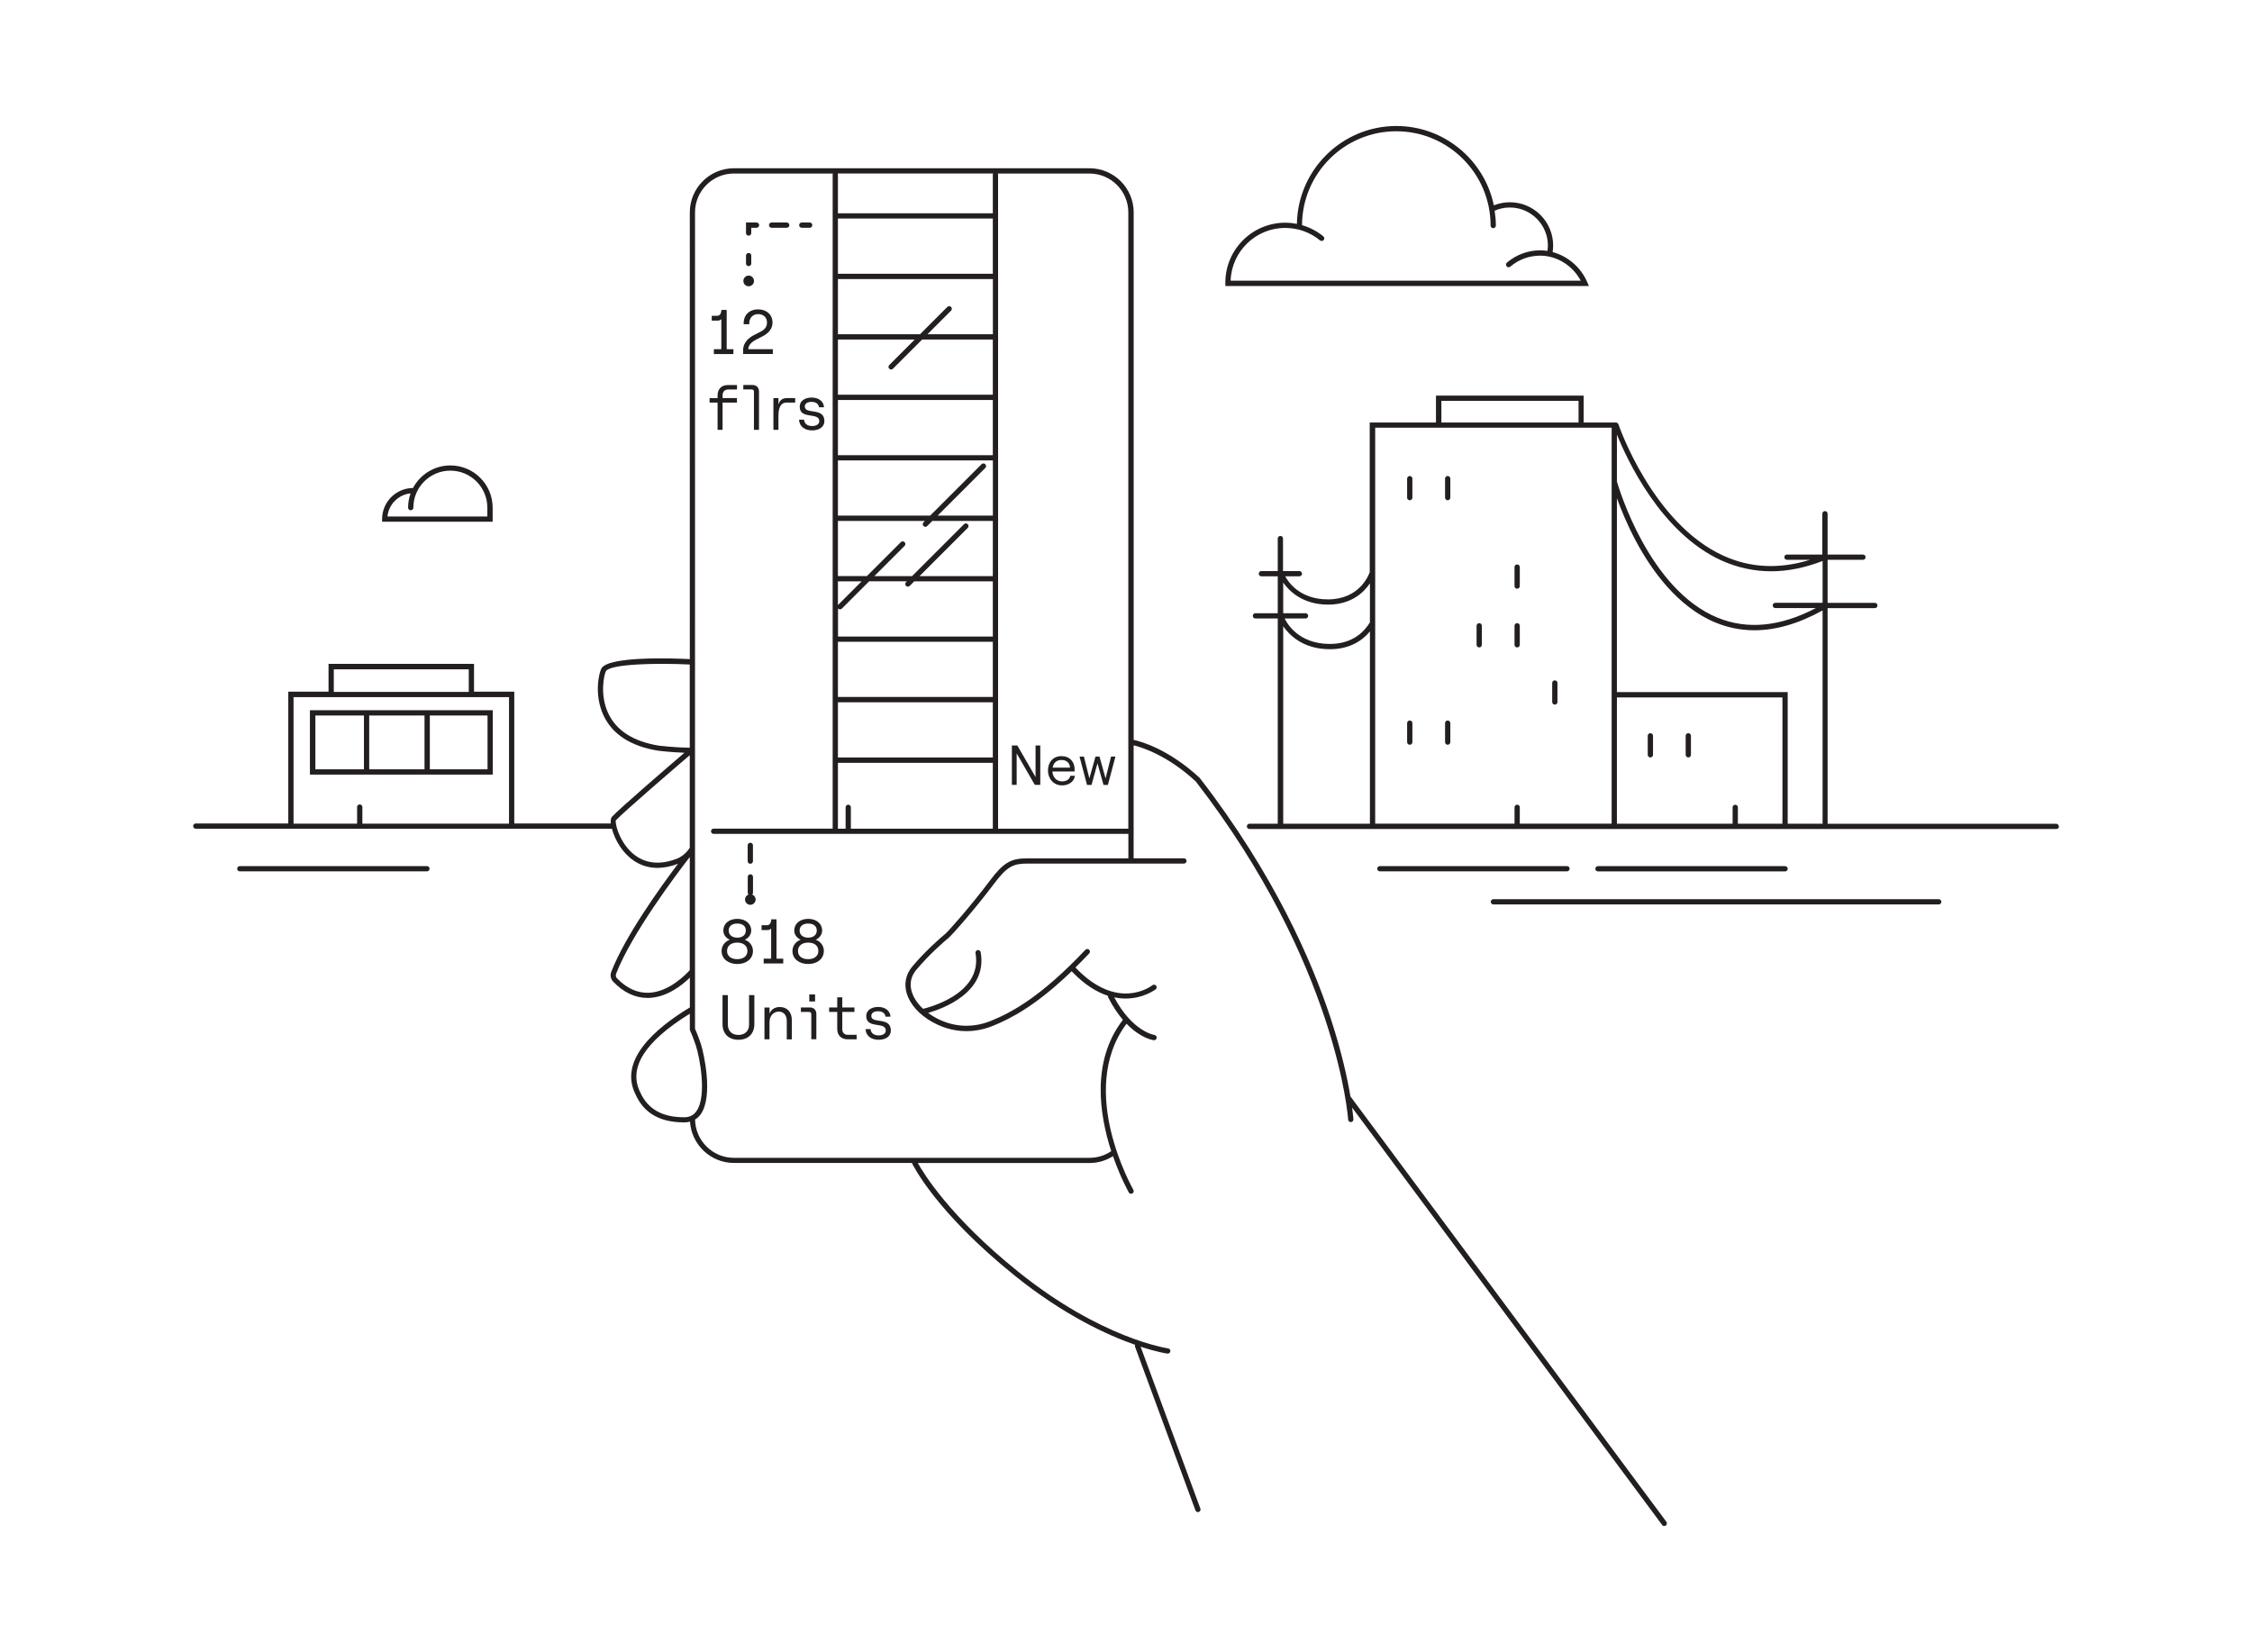
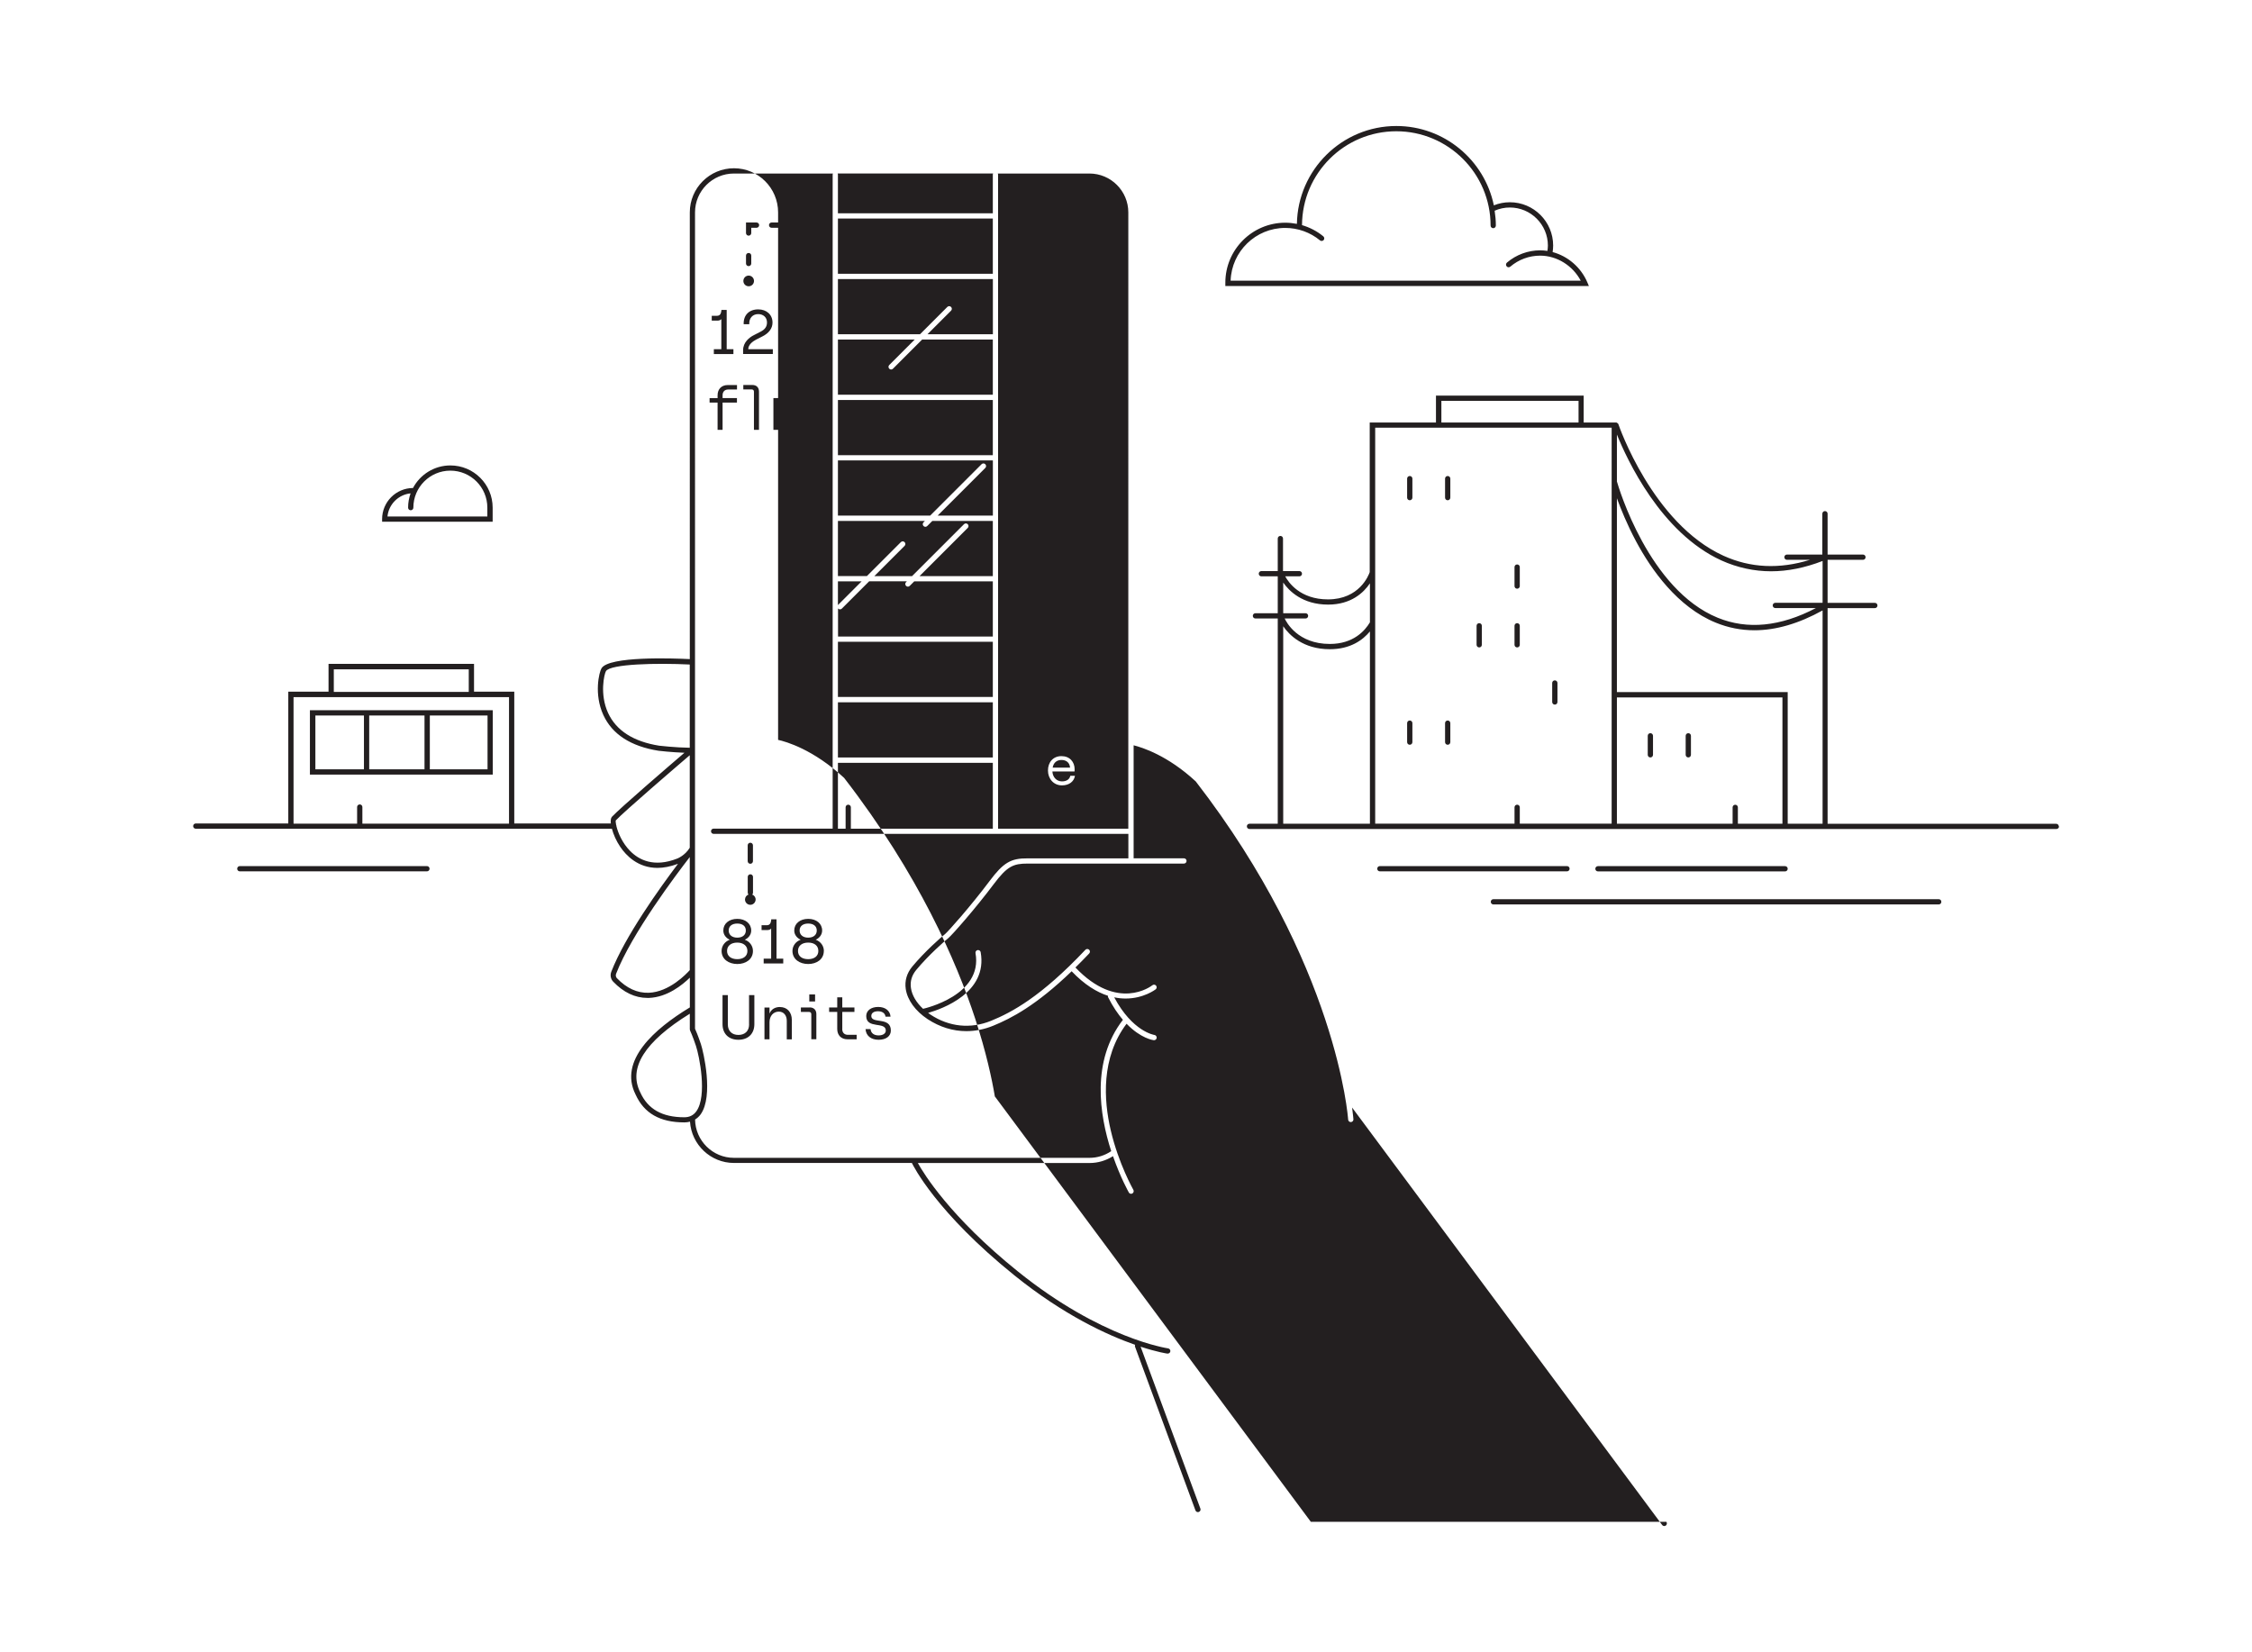
<svg xmlns="http://www.w3.org/2000/svg" id="Layer_4" viewBox="0 0 428 314">
  <defs>
    <style>.cls-1{fill:#231f20;}</style>
  </defs>
-   <path class="cls-1" d="M142.1,163.67v-3c0-.28,.22-.5,.5-.5s.5,.22,.5,.5v3c0,.28-.22,.5-.5,.5s-.5-.22-.5-.5Zm10.28-120.38h1.5c.28,0,.5-.22,.5-.5s-.22-.5-.5-.5h-1.5c-.28,0-.5,.22-.5,.5s.22,.5,.5,.5Zm-5.73,0h2.87c.28,0,.5-.22,.5-.5s-.22-.5-.5-.5h-2.87c-.28,0-.5,.22-.5,.5s.22,.5,.5,.5Zm-4.37,1.5c.28,0,.5-.22,.5-.5v-1h1c.28,0,.5-.22,.5-.5s-.22-.5-.5-.5h-2v2c0,.28,.22,.5,.5,.5Zm0,5.79c.28,0,.5-.22,.5-.5v-1.5c0-.28-.22-.5-.5-.5s-.5,.22-.5,.5v1.5c0,.28,.22,.5,.5,.5Zm50.94,92.61l3.45,5.98h1.04v-7.48h-.9v5.99l-3.46-5.99h-1.04v7.48h.91v-5.98Zm5.95,3.25c0-1.57,.98-2.73,2.56-2.73s2.51,1.09,2.51,2.52c0,.12-.01,.31-.02,.4h-4.21c.06,1.1,.81,1.88,1.82,1.88,.88,0,1.43-.38,1.59-1.06h.88c-.18,1.1-1.13,1.82-2.47,1.82-1.59,0-2.66-1.27-2.66-2.82Zm.89-.54h3.31c-.07-.91-.67-1.46-1.63-1.46-.91,0-1.52,.52-1.68,1.46Zm7.39,3.28l1.13-4.11,1.14,4.11h.84l1.43-5.38h-.83l-1.04,4.14-1.16-4.14h-.76l-1.16,4.14-1.04-4.14h-.83l1.42,5.38h.85Zm-68.76,29.43c-.67-.32-1.22-.92-1.22-1.76,0-1.3,1.08-2.21,2.65-2.21s2.65,.91,2.65,2.21c0,.84-.55,1.44-1.22,1.76,.88,.3,1.55,1.12,1.55,2.13,0,1.59-1.36,2.48-2.97,2.48s-2.99-.89-2.99-2.48c0-1.02,.68-1.83,1.56-2.13Zm1.43-.4c1,0,1.63-.52,1.63-1.36s-.64-1.32-1.63-1.32-1.63,.49-1.63,1.32,.64,1.36,1.63,1.36Zm-1.94,2.53c0,.97,.77,1.56,1.94,1.56s1.93-.59,1.93-1.56-.76-1.59-1.93-1.59-1.94,.6-1.94,1.59Zm6.96,1.46v.92h3.72v-.92h-1.28v-7.47h-1c-.07,.89-.36,1.12-.9,1.12h-.94v.92h1.06c.34,0,.62-.1,.76-.29v5.72h-1.42Zm11.43-1.46c0,1.59-1.36,2.48-2.97,2.48s-2.99-.89-2.99-2.48c0-1.02,.68-1.83,1.56-2.13-.67-.32-1.22-.92-1.22-1.76,0-1.3,1.08-2.21,2.65-2.21s2.65,.91,2.65,2.21c0,.84-.55,1.44-1.22,1.76,.88,.3,1.55,1.12,1.55,2.13Zm-2.97-2.53c1,0,1.63-.52,1.63-1.36s-.64-1.32-1.63-1.32-1.63,.49-1.63,1.32,.64,1.36,1.63,1.36Zm1.93,2.53c0-1-.76-1.59-1.93-1.59s-1.94,.6-1.94,1.59,.77,1.56,1.94,1.56,1.93-.59,1.93-1.56Zm-13.16,13.96c0,1.24-.78,2-2.03,2s-2.01-.77-2.01-2v-5.57h-1.01v5.52c0,1.84,1.18,2.97,3.02,2.97s3.03-1.14,3.03-2.97v-5.52h-1.01v5.57Zm5.87-3.31c-.92,0-1.67,.42-1.99,1.26v-1.16h-.96v6.04h.96v-3.26c0-1.18,.74-2,1.77-2,.91,0,1.51,.7,1.51,1.73v3.54h.96v-3.69c0-1.47-.89-2.45-2.25-2.45Zm6.67-2.39h-1.1v1.34h1.1v-1.34Zm-1.02,2.48h-1.68v.85h1.56c.26,0,.42,.16,.42,.42v4.77h.96v-4.79c0-.78-.49-1.26-1.26-1.26Zm6.19,4.09v-3.24h2.31v-.85h-2.31v-1.93h-.96v1.93h-1.54v.85h1.54v3.23c0,1.21,.76,1.97,1.95,1.97h1.74v-.85h-1.67c-.66,0-1.07-.42-1.07-1.1Zm5.52-2.49c0-.54,.47-.88,1.27-.88,.66,0,1.33,.26,1.43,1.03h.95c-.07-1.12-1-1.85-2.34-1.85s-2.28,.67-2.28,1.73c0,2.52,3.72,.98,3.72,2.76,0,.49-.46,.92-1.36,.92s-1.46-.43-1.54-1.2h-.95c.08,1.27,1.04,2.03,2.48,2.03s2.33-.7,2.33-1.76c0-2.7-3.72-1.18-3.72-2.78Zm-28.51-132.43v5.72h-1.42v.92h3.72v-.92h-1.28v-7.47h-1c-.07,.89-.36,1.12-.9,1.12h-.94v.92h1.06c.34,0,.62-.1,.76-.29Zm9.77,5.72h-4.65c0-.82,.78-1.45,1.45-1.8l1.2-.61c1.26-.62,1.96-1.54,1.96-2.65,0-1.52-1.14-2.51-2.72-2.51-1.73,0-2.83,1.1-2.76,2.82h1.06c-.06-1.15,.64-1.92,1.7-1.92,.97,0,1.67,.62,1.67,1.58,0,.73-.32,1.31-1.22,1.76l-1.28,.66c-.86,.43-2.04,1.36-2.04,2.85v.73h5.65v-.92Zm-3.88,6.8h-1.71v.85h1.6c.26,0,.42,.16,.42,.42v7.26h.96v-7.27c0-.79-.48-1.26-1.26-1.26Zm-6.61,8.53h.96v-5.19h2.73v-.85h-2.73v-.54c0-.67,.41-1.09,1.06-1.09h1.68v-.85h-1.74c-1.2,0-1.95,.76-1.95,1.96v.53h-1.52v.85h1.52v5.19Zm11.58-4.82v-1.22h-.96v6.04h.96v-2.66c0-1.43,.35-2.53,1.57-2.53h1.61v-.85h-1.54c-.9,0-1.39,.4-1.64,1.22Zm6.4,4.92c1.38,0,2.33-.7,2.33-1.76,0-2.7-3.72-1.18-3.72-2.78,0-.54,.47-.88,1.27-.88,.66,0,1.33,.26,1.43,1.03h.95c-.07-1.12-1-1.85-2.34-1.85s-2.28,.67-2.28,1.73c0,2.52,3.72,.98,3.72,2.76,0,.49-.46,.92-1.36,.92s-1.46-.43-1.54-1.2h-.95c.08,1.27,1.04,2.03,2.48,2.03Zm-60.7,53.19v12.23H58.9v-12.23h34.72Zm-23.48,1v10.23h10.51v-10.23h-10.51Zm-10.23,10.23h9.23v-10.23h-9.23v10.23Zm32.72-10.23h-10.97v10.23h10.97v-10.23Zm175.27-45.52c-.28,0-.5,.22-.5,.5v3.61c0,.28,.22,.5,.5,.5s.5-.22,.5-.5v-3.61c0-.28-.22-.5-.5-.5Zm7.21,0c-.28,0-.5,.22-.5,.5v3.61c0,.28,.22,.5,.5,.5s.5-.22,.5-.5v-3.61c0-.28-.22-.5-.5-.5Zm-7.21,46.47c-.28,0-.5,.22-.5,.5v3.61c0,.28,.22,.5,.5,.5s.5-.22,.5-.5v-3.61c0-.28-.22-.5-.5-.5Zm7.21,0c-.28,0-.5,.22-.5,.5v3.61c0,.28,.22,.5,.5,.5s.5-.22,.5-.5v-3.61c0-.28-.22-.5-.5-.5Zm5.99-18.5c-.28,0-.5,.22-.5,.5v3.61c0,.28,.22,.5,.5,.5s.5-.22,.5-.5v-3.61c0-.28-.22-.5-.5-.5Zm7.21,0c-.28,0-.5,.22-.5,.5v3.61c0,.28,.22,.5,.5,.5s.5-.22,.5-.5v-3.61c0-.28-.22-.5-.5-.5Zm25.32,20.91c-.28,0-.5,.22-.5,.5v3.61c0,.28,.22,.5,.5,.5s.5-.22,.5-.5v-3.61c0-.28-.22-.5-.5-.5Zm7.21,0c-.28,0-.5,.22-.5,.5v3.61c0,.28,.22,.5,.5,.5s.5-.22,.5-.5v-3.61c0-.28-.22-.5-.5-.5Zm-25.37-10.04c-.28,0-.5,.22-.5,.5v3.61c0,.28,.22,.5,.5,.5s.5-.22,.5-.5v-3.61c0-.28-.22-.5-.5-.5Zm-7.16-22.03c-.28,0-.5,.22-.5,.5v3.61c0,.28,.22,.5,.5,.5s.5-.22,.5-.5v-3.61c0-.28-.22-.5-.5-.5Zm9.47,58.33c.28,0,.5-.22,.5-.5s-.22-.5-.5-.5h-35.56c-.28,0-.5,.22-.5,.5s.22,.5,.5,.5h35.56Zm-216.63-1H45.58c-.28,0-.5,.22-.5,.5s.22,.5,.5,.5h35.56c.28,0,.5-.22,.5-.5s-.22-.5-.5-.5Zm310.15-7.55c0,.28-.22,.5-.5,.5H237.47c-.28,0-.5-.22-.5-.5s.22-.5,.5-.5h5.37v-39.01h-4.24c-.28,0-.5-.22-.5-.5s.22-.5,.5-.5h4.24v-7.01h-3.11c-.28,0-.5-.22-.5-.5s.22-.5,.5-.5h3.11v-6.18c0-.28,.22-.5,.5-.5s.5,.22,.5,.5v6.18h3.11c.28,0,.5,.22,.5,.5s-.22,.5-.5,.5h-2.69c.61,1.13,2.81,4.38,8.12,4.38,5.99,0,7.74-4.59,7.94-5.18v-28.43h12.59v-5.12h28.07v5.12h6.28v.03c.15,.05,.28,.15,.33,.31,.06,.19,6.46,18.82,19.95,24.97,5.12,2.33,10.64,2.59,16.45,.78h-4.37c-.28,0-.5-.22-.5-.5s.22-.5,.5-.5h6.72v-7.76c0-.28,.22-.5,.5-.5s.5,.22,.5,.5v7.76h6.72c.28,0,.5,.22,.5,.5s-.22,.5-.5,.5h-6.72v8.18h8.98c.28,0,.5,.22,.5,.5s-.22,.5-.5,.5h-8.98v40.99h43.44c.28,0,.5,.22,.5,.5Zm-84.03-74.47v8.92c.33,1.16,6.08,20.56,19.16,25.9,5.65,2.31,11.92,1.69,18.66-1.84h-7.71c-.28,0-.5-.22-.5-.5s.22-.5,.5-.5h8.98v-7.95c-3.36,1.3-6.63,1.96-9.8,1.96s-6.41-.69-9.43-2.06c-11.5-5.24-17.94-19.17-19.86-23.93Zm-33.36-2.29h26.07v-4.12h-26.07v4.12Zm-30.06,36.25h4.24c.28,0,.5,.22,.5,.5s-.22,.5-.5,.5h-3.96c.33,.72,2.49,4.84,8.58,4.84,4.48,0,6.68-2.52,7.62-4.11v-7.41c-1.17,1.74-3.55,4.04-7.94,4.04-4.88,0-7.44-2.6-8.54-4.19v5.82Zm16.48,40.01v-36.55c-1.34,1.62-3.69,3.38-7.62,3.38-5.09,0-7.73-2.72-8.86-4.36v37.53h16.48Zm45.94,0V81.29h-44.94v75.26h26.48v-3.11c0-.28,.22-.5,.5-.5s.5,.22,.5,.5v3.11h17.46Zm32.46,0v-24.01h-31.46v24.01h21.99v-3.11c0-.28,.22-.5,.5-.5s.5,.22,.5,.5v3.11h8.47Zm1-25.01v25.01h6.63v-40.54c-4.52,2.5-8.85,3.77-12.95,3.77-2.54,0-5-.48-7.36-1.45-7.27-2.97-12.26-10.06-15.16-15.49-1.67-3.13-2.86-6.07-3.62-8.15v36.84h32.46Zm-.5,34.07c.28,0,.5-.22,.5-.5s-.22-.5-.5-.5h-35.56c-.28,0-.5,.22-.5,.5s.22,.5,.5,.5h35.56Zm29.2,5.28h-84.63c-.28,0-.5,.22-.5,.5s.22,.5,.5,.5h84.63c.28,0,.5-.22,.5-.5s-.22-.5-.5-.5ZM93.62,99.16h-21v-.5c0-3.25,2.63-5.89,5.87-5.91,1.35-2.55,4.03-4.29,7.11-4.29,4.43,0,8.03,3.6,8.03,8.03v2.68Zm-1-2.68c0-3.88-3.15-7.03-7.03-7.03s-7.03,3.15-7.03,7.03c0,.28-.22,.5-.5,.5s-.5-.22-.5-.5c0-.95,.17-1.86,.47-2.71-2.31,.23-4.16,2.08-4.39,4.39h18.98v-1.68Zm224.08,192.76c.16,.22,.12,.53-.1,.7-.09,.07-.19,.1-.3,.1-.15,0-.3-.07-.4-.2l-58.93-79.34c.19,1.42,.25,2.21,.25,2.23,.02,.28-.19,.51-.47,.53-.01,0-.02,0-.03,0-.26,0-.48-.2-.5-.47-.02-.29-2.08-29.5-28.96-64.27-5.33-4.94-10.19-6.47-11.81-6.87v21.48h9.56c.28,0,.5,.22,.5,.5s-.22,.5-.5,.5h-29.71c-2.71,0-3.87,.49-6.43,3.9-3.56,4.75-7.96,9.72-8.64,10.27-.68,.54-3.7,3.16-6.1,6.05-.85,1.03-1.19,2.18-1,3.44,.2,1.37,1.02,2.75,2.3,3.94,.25-.05,11.41-2.56,9.97-10.58-.05-.27,.13-.53,.4-.58,.28-.04,.53,.13,.58,.4,1.38,7.7-7.32,10.78-9.99,11.54,.15,.11,.3,.23,.46,.33,3.54,2.34,7.63,2.75,11.51,1.17,3.91-1.59,9.49-4.56,17.92-13.49,.19-.2,.51-.21,.71-.02,.2,.19,.21,.51,.02,.71-.91,.96-1.78,1.84-2.62,2.67,8,8.42,14.36,3.58,14.63,3.37,.22-.17,.53-.13,.7,.08,.17,.22,.14,.53-.08,.7-.04,.03-2.27,1.75-5.72,1.75-.68,0-1.4-.07-2.16-.23,3.5,6.54,7.59,7.14,7.63,7.15,.27,.03,.47,.28,.44,.56-.03,.25-.25,.44-.49,.44-.02,0-.04,0-.06,0-.14-.02-2.47-.33-5.17-3.13-4.87,6.45-4.35,14.54-3.01,20.25,1.49,6.38,4.28,11.27,4.3,11.32,.14,.24,.05,.54-.18,.68-.08,.04-.16,.07-.25,.07-.17,0-.34-.09-.43-.25-.04-.07-1.59-2.82-3.01-6.9-1.33,.84-2.86,1.3-4.45,1.3h-32.64c1.08,1.95,6.08,10.19,18.99,20.59,15.89,12.81,28.44,14.62,28.57,14.64,.27,.04,.47,.29,.43,.56-.03,.25-.25,.43-.5,.43-.02,0-.04,0-.07,0-.05,0-1.91-.27-5.08-1.31l11.36,30.77c.1,.26-.04,.55-.3,.64-.06,.02-.12,.03-.17,.03-.2,0-.39-.12-.47-.33l-11.48-31.1c-.05-.13-.04-.26,.01-.37-5.29-1.85-13.55-5.63-22.93-13.19-14.87-11.98-19.27-20.9-19.49-21.37h-33.81c-4.44,0-8.08-3.48-8.36-7.85-.34,.09-.69,.14-1.07,.14-4.63,0-7.66-1.73-9.27-5.29-3.3-6.51,3.72-12.56,10.19-16.49l.12-.07v-5.66c-1.39,1.36-4.27,3.72-7.76,3.85-.1,0-.21,0-.31,0-2.34,0-4.53-1.04-6.5-3.09-.47-.49-.61-1.23-.36-1.88,2.59-6.69,9.21-15.92,12.68-20.52-1.45,.54-2.75,.78-3.9,.78-3.7,0-5.95-2.33-7.08-4.01-.74-1.09-1.3-2.35-1.58-3.43H37.21c-.28,0-.5-.22-.5-.5s.22-.5,.5-.5h17.58v-25.05h7.65v-5.29h27.65v5.29h7.65v25.05h18.35c-.06-.58,0-1.05,.22-1.28,1.62-1.72,10.7-9.53,13.77-12.16-2.45-.09-4.89-.37-4.92-.38-5.28-.84-8.81-3.13-10.49-6.79-1.84-4-.79-8.18-.35-8.89,1.43-2.33,13.56-1.9,16.78-1.74V40.37c0-4.63,3.76-8.39,8.39-8.39h67.58c4.63,0,8.39,3.76,8.39,8.39v100.25c1.49,.33,6.7,1.8,12.55,7.23,14.2,18.36,21.38,34.99,24.9,45.73,2.1,6.4,3.19,11.51,3.75,14.84,.02,.02,.04,.03,.06,.05l59.99,80.77ZM63.44,131.5h25.65v-4.29h-25.65v4.29Zm33.3,25.05v-24.05H55.79v24.05h12.08v-3.16c0-.28,.22-.5,.5-.5s.5,.22,.5,.5v3.16h27.87ZM207.05,32.98h-17.42c.03,.07,.06,.14,.06,.22v124.3h24.75V40.37c0-4.07-3.31-7.39-7.39-7.39Zm-45.34,120.46v4.06h26.98v-12.52h-29.44v12.52h1.46v-4.06c0-.28,.22-.5,.5-.5s.5,.22,.5,.5Zm26.98-100.4h-29.44v10.49h15.6l5.19-5.19c.2-.2,.51-.2,.71,0s.2,.51,0,.71l-4.48,4.48h12.43v-10.49Zm-29.44,11.49v10.49h29.44v-10.49h-13.43l-5.55,5.55c-.1,.1-.23,.15-.35,.15s-.26-.05-.35-.15c-.2-.2-.2-.51,0-.71l4.84-4.84h-14.6Zm0,11.49v10.49h29.44v-10.49h-29.44Zm0,11.49v10.49h17.53l9.77-9.77c.2-.2,.51-.2,.71,0s.2,.51,0,.71l-9.06,9.06h10.5v-10.49h-29.44Zm0,11.49v10.49h5.51l6.45-6.45c.2-.2,.51-.2,.71,0s.2,.51,0,.71l-5.75,5.75h7.17l9.87-9.87c.2-.2,.51-.2,.71,0s.2,.51,0,.71l-9.16,9.16h13.93v-10.49h-11.5l-.97,.97c-.1,.1-.23,.15-.35,.15s-.26-.05-.35-.15c-.2-.2-.2-.51,0-.71l.26-.26h-16.53Zm0,11.49v4.52s.02-.03,.03-.04l4.48-4.48h-4.51Zm0,10.49h29.44v-10.49h-14.93l-.86,.86c-.1,.1-.23,.15-.35,.15s-.26-.05-.35-.15c-.2-.2-.2-.51,0-.71l.16-.16h-7.17l-5.19,5.19c-.1,.1-.23,.15-.35,.15s-.26-.05-.35-.15c-.01-.01-.02-.03-.03-.04v5.35Zm0,1v10.49h29.44v-10.49h-29.44Zm29.44-80.44h-29.44v10.49h29.44v-10.49Zm-29.44,102.43h29.44v-10.49h-29.44v10.49Zm29.5-111h-29.56c.03,.07,.06,.14,.06,.22v7.35h29.44v-7.35c0-.08,.02-.15,.06-.22Zm-63.46,108.76s3.11,.36,5.8,.39v-15.82c-6.2-.31-15.08-.12-15.93,1.26-.31,.51-1.24,4.37,.41,7.95,1.54,3.34,4.81,5.44,9.72,6.22Zm3.42,21.45s1.49-.57,2.38-2.06v-17.58c-2.61,2.23-12.43,10.66-14.06,12.39-.04,.11-.02,.43,.07,.87,.04,.07,.06,.15,.06,.23,0,0,0,.02,0,.03,.3,1.22,1.09,3.16,2.63,4.71,1.6,1.62,4.45,3.17,8.92,1.41Zm2.38,21.2v-21.48c-2.51,3.24-11.06,14.57-14,22.18-.11,.29-.05,.62,.15,.83,1.85,1.93,3.89,2.85,6.05,2.78,3.93-.15,7.18-3.61,7.8-4.3Zm-1.04,27.97c.99,0,1.74-.37,2.29-1.13,2.12-2.94,.56-10.56-.08-12.46-.63-1.89-1.12-2.91-1.12-2.92,0,0,0,0,0-.01-.01-.03-.02-.06-.02-.1s-.02-.06-.02-.1c0,0,0,0,0-.01v-2.95c-8.58,5.3-11.75,10.33-9.41,14.96,1.44,3.18,4.17,4.72,8.36,4.72Zm84.4-49.22v-4.64h-78.82c-.28,0-.5-.22-.5-.5s.22-.5,.5-.5h22.62V33.2c0-.08,.02-.15,.06-.22h-18.83c-4.07,0-7.39,3.31-7.39,7.39V195.52c.14,.3,.57,1.29,1.12,2.93,.47,1.41,2.46,9.86-.06,13.36-.3,.41-.66,.72-1.05,.97,.06,4.02,3.35,7.28,7.38,7.28h67.58c1.48,0,2.9-.44,4.13-1.27-2.25-6.94-3.82-17.13,2.22-24.96-.93-1.09-1.89-2.48-2.8-4.27-.05-.1-.06-.2-.04-.3-2.1-.68-4.44-2.08-6.9-4.66-6.74,6.49-11.47,8.95-14.93,10.36-1.68,.68-3.39,1.02-5.08,1.02-2.55,0-5.06-.77-7.36-2.28-2.33-1.54-3.85-3.63-4.16-5.74-.23-1.53,.2-2.99,1.22-4.23,2.46-2.96,5.55-5.64,6.25-6.2,.55-.44,4.84-5.25,8.47-10.09,2.61-3.48,4.02-4.33,7.23-4.3h19.15Zm87.52-108.77h-69.09v-.64c0-6.28,5.11-11.39,11.39-11.39,.74,0,1.48,.08,2.21,.22,.17-10.29,8.58-18.6,18.9-18.6,9.12,0,16.75,6.48,18.53,15.08,.97-.39,1.99-.59,3.04-.59,4.54,0,8.23,3.69,8.23,8.23,0,.41-.04,.83-.1,1.24,2.88,.77,5.38,2.89,6.6,5.76l.29,.69Zm-1.54-1c-1.52-2.88-4.54-4.77-7.72-4.77-2.08,0-4.09,.74-5.67,2.09-.21,.18-.53,.16-.7-.06-.18-.21-.15-.53,.06-.71,1.76-1.5,4-2.33,6.31-2.33,.47,0,.93,.04,1.38,.11,.05-.34,.09-.68,.09-1.02,0-3.98-3.24-7.23-7.23-7.23-1.01,0-1.98,.21-2.89,.61,.14,.92,.23,1.86,.23,2.82,0,.28-.22,.5-.5,.5s-.5-.22-.5-.5c0-9.88-8.04-17.92-17.92-17.92s-17.87,8-17.92,17.84c1.47,.43,2.86,1.15,4.05,2.13,.21,.18,.24,.49,.07,.7-.18,.21-.49,.24-.7,.07-1.85-1.53-4.2-2.37-6.61-2.37-5.61,0-10.19,4.46-10.38,10.03h66.53Zm-157.46,116.66c.09-.09,.14-.21,.14-.35v-3c0-.28-.22-.5-.5-.5s-.5,.22-.5,.5v3c0,.14,.06,.26,.14,.35-.38,.14-.66,.51-.66,.94,0,.56,.45,1.01,1.01,1.01s1.01-.46,1.01-1.01c0-.43-.28-.8-.66-.94Zm-.68-115.61c.56,0,1.01-.45,1.01-1.01s-.45-1.02-1.01-1.02-1.01,.45-1.01,1.02,.45,1.01,1.01,1.01Z" />
+   <path class="cls-1" d="M142.1,163.67v-3c0-.28,.22-.5,.5-.5s.5,.22,.5,.5v3c0,.28-.22,.5-.5,.5s-.5-.22-.5-.5Zm10.28-120.38h1.5c.28,0,.5-.22,.5-.5s-.22-.5-.5-.5h-1.5c-.28,0-.5,.22-.5,.5s.22,.5,.5,.5Zm-5.73,0h2.87c.28,0,.5-.22,.5-.5s-.22-.5-.5-.5h-2.87c-.28,0-.5,.22-.5,.5s.22,.5,.5,.5Zm-4.37,1.5c.28,0,.5-.22,.5-.5v-1h1c.28,0,.5-.22,.5-.5s-.22-.5-.5-.5h-2v2c0,.28,.22,.5,.5,.5Zm0,5.79c.28,0,.5-.22,.5-.5v-1.5c0-.28-.22-.5-.5-.5s-.5,.22-.5,.5v1.5c0,.28,.22,.5,.5,.5Zm50.94,92.61l3.45,5.98h1.04v-7.48h-.9v5.99l-3.46-5.99h-1.04v7.48h.91v-5.98Zm5.95,3.25c0-1.57,.98-2.73,2.56-2.73s2.51,1.09,2.51,2.52c0,.12-.01,.31-.02,.4h-4.21c.06,1.1,.81,1.88,1.82,1.88,.88,0,1.43-.38,1.59-1.06h.88c-.18,1.1-1.13,1.82-2.47,1.82-1.59,0-2.66-1.27-2.66-2.82Zm.89-.54h3.31c-.07-.91-.67-1.46-1.63-1.46-.91,0-1.52,.52-1.68,1.46Zm7.39,3.28l1.13-4.11,1.14,4.11h.84l1.43-5.38h-.83l-1.04,4.14-1.16-4.14h-.76l-1.16,4.14-1.04-4.14h-.83l1.42,5.38h.85Zm-68.76,29.43c-.67-.32-1.22-.92-1.22-1.76,0-1.3,1.08-2.21,2.65-2.21s2.65,.91,2.65,2.21c0,.84-.55,1.44-1.22,1.76,.88,.3,1.55,1.12,1.55,2.13,0,1.59-1.36,2.48-2.97,2.48s-2.99-.89-2.99-2.48c0-1.02,.68-1.83,1.56-2.13Zm1.43-.4c1,0,1.63-.52,1.63-1.36s-.64-1.32-1.63-1.32-1.63,.49-1.63,1.32,.64,1.36,1.63,1.36Zm-1.94,2.53c0,.97,.77,1.56,1.94,1.56s1.93-.59,1.93-1.56-.76-1.59-1.93-1.59-1.94,.6-1.94,1.59Zm6.96,1.46v.92h3.72v-.92h-1.28v-7.47h-1c-.07,.89-.36,1.12-.9,1.12h-.94v.92h1.06c.34,0,.62-.1,.76-.29v5.72h-1.42Zm11.43-1.46c0,1.59-1.36,2.48-2.97,2.48s-2.99-.89-2.99-2.48c0-1.02,.68-1.83,1.56-2.13-.67-.32-1.22-.92-1.22-1.76,0-1.3,1.08-2.21,2.65-2.21s2.65,.91,2.65,2.21c0,.84-.55,1.44-1.22,1.76,.88,.3,1.55,1.12,1.55,2.13Zm-2.97-2.53c1,0,1.63-.52,1.63-1.36s-.64-1.32-1.63-1.32-1.63,.49-1.63,1.32,.64,1.36,1.63,1.36Zm1.93,2.53c0-1-.76-1.59-1.93-1.59s-1.94,.6-1.94,1.59,.77,1.56,1.94,1.56,1.93-.59,1.93-1.56Zm-13.16,13.96c0,1.24-.78,2-2.03,2s-2.01-.77-2.01-2v-5.57h-1.01v5.52c0,1.84,1.18,2.97,3.02,2.97s3.03-1.14,3.03-2.97v-5.52h-1.01v5.57Zm5.87-3.31c-.92,0-1.67,.42-1.99,1.26v-1.16h-.96v6.04h.96v-3.26c0-1.18,.74-2,1.77-2,.91,0,1.51,.7,1.51,1.73v3.54h.96v-3.69c0-1.47-.89-2.45-2.25-2.45Zm6.67-2.39h-1.1v1.34h1.1v-1.34Zm-1.02,2.48h-1.68v.85h1.56c.26,0,.42,.16,.42,.42v4.77h.96v-4.79c0-.78-.49-1.26-1.26-1.26Zm6.19,4.09v-3.24h2.31v-.85h-2.31v-1.93h-.96v1.93h-1.54v.85h1.54v3.23c0,1.21,.76,1.97,1.95,1.97h1.74v-.85h-1.67c-.66,0-1.07-.42-1.07-1.1Zm5.52-2.49c0-.54,.47-.88,1.27-.88,.66,0,1.33,.26,1.43,1.03h.95c-.07-1.12-1-1.85-2.34-1.85s-2.28,.67-2.28,1.73c0,2.52,3.72,.98,3.72,2.76,0,.49-.46,.92-1.36,.92s-1.46-.43-1.54-1.2h-.95c.08,1.27,1.04,2.03,2.48,2.03s2.33-.7,2.33-1.76c0-2.7-3.72-1.18-3.72-2.78Zm-28.51-132.43v5.72h-1.42v.92h3.72v-.92h-1.28v-7.47h-1c-.07,.89-.36,1.12-.9,1.12h-.94v.92h1.06c.34,0,.62-.1,.76-.29Zm9.77,5.72h-4.65c0-.82,.78-1.45,1.45-1.8l1.2-.61c1.26-.62,1.96-1.54,1.96-2.65,0-1.52-1.14-2.51-2.72-2.51-1.73,0-2.83,1.1-2.76,2.82h1.06c-.06-1.15,.64-1.92,1.7-1.92,.97,0,1.67,.62,1.67,1.58,0,.73-.32,1.31-1.22,1.76l-1.28,.66c-.86,.43-2.04,1.36-2.04,2.85v.73h5.65v-.92Zm-3.88,6.8h-1.71v.85h1.6c.26,0,.42,.16,.42,.42v7.26h.96v-7.27c0-.79-.48-1.26-1.26-1.26Zm-6.61,8.53h.96v-5.19h2.73v-.85h-2.73v-.54c0-.67,.41-1.09,1.06-1.09h1.68v-.85h-1.74c-1.2,0-1.95,.76-1.95,1.96v.53h-1.52v.85h1.52v5.19Zm11.58-4.82v-1.22h-.96v6.04h.96v-2.66c0-1.43,.35-2.53,1.57-2.53h1.61v-.85h-1.54c-.9,0-1.39,.4-1.64,1.22Zm6.4,4.92c1.38,0,2.33-.7,2.33-1.76,0-2.7-3.72-1.18-3.72-2.78,0-.54,.47-.88,1.27-.88,.66,0,1.33,.26,1.43,1.03h.95c-.07-1.12-1-1.85-2.34-1.85s-2.28,.67-2.28,1.73c0,2.52,3.72,.98,3.72,2.76,0,.49-.46,.92-1.36,.92s-1.46-.43-1.54-1.2h-.95c.08,1.27,1.04,2.03,2.48,2.03Zm-60.7,53.19v12.23H58.9v-12.23h34.72Zm-23.48,1v10.23h10.51v-10.23h-10.51Zm-10.23,10.23h9.23v-10.23h-9.23v10.23Zm32.72-10.23h-10.97v10.23h10.97v-10.23Zm175.27-45.52c-.28,0-.5,.22-.5,.5v3.61c0,.28,.22,.5,.5,.5s.5-.22,.5-.5v-3.61c0-.28-.22-.5-.5-.5Zm7.21,0c-.28,0-.5,.22-.5,.5v3.61c0,.28,.22,.5,.5,.5s.5-.22,.5-.5v-3.61c0-.28-.22-.5-.5-.5Zm-7.21,46.47c-.28,0-.5,.22-.5,.5v3.61c0,.28,.22,.5,.5,.5s.5-.22,.5-.5v-3.61c0-.28-.22-.5-.5-.5Zm7.21,0c-.28,0-.5,.22-.5,.5v3.61c0,.28,.22,.5,.5,.5s.5-.22,.5-.5v-3.61c0-.28-.22-.5-.5-.5Zm5.99-18.5c-.28,0-.5,.22-.5,.5v3.61c0,.28,.22,.5,.5,.5s.5-.22,.5-.5v-3.61c0-.28-.22-.5-.5-.5Zm7.21,0c-.28,0-.5,.22-.5,.5v3.61c0,.28,.22,.5,.5,.5s.5-.22,.5-.5v-3.61c0-.28-.22-.5-.5-.5Zm25.32,20.91c-.28,0-.5,.22-.5,.5v3.61c0,.28,.22,.5,.5,.5s.5-.22,.5-.5v-3.61c0-.28-.22-.5-.5-.5Zm7.21,0c-.28,0-.5,.22-.5,.5v3.61c0,.28,.22,.5,.5,.5s.5-.22,.5-.5v-3.61c0-.28-.22-.5-.5-.5Zm-25.37-10.04c-.28,0-.5,.22-.5,.5v3.61c0,.28,.22,.5,.5,.5s.5-.22,.5-.5v-3.61c0-.28-.22-.5-.5-.5Zm-7.16-22.03c-.28,0-.5,.22-.5,.5v3.61c0,.28,.22,.5,.5,.5s.5-.22,.5-.5v-3.61c0-.28-.22-.5-.5-.5Zm9.47,58.33c.28,0,.5-.22,.5-.5s-.22-.5-.5-.5h-35.56c-.28,0-.5,.22-.5,.5s.22,.5,.5,.5h35.56Zm-216.63-1H45.58c-.28,0-.5,.22-.5,.5s.22,.5,.5,.5h35.56c.28,0,.5-.22,.5-.5s-.22-.5-.5-.5Zm310.15-7.55c0,.28-.22,.5-.5,.5H237.47c-.28,0-.5-.22-.5-.5s.22-.5,.5-.5h5.37v-39.01h-4.24c-.28,0-.5-.22-.5-.5s.22-.5,.5-.5h4.24v-7.01h-3.11c-.28,0-.5-.22-.5-.5s.22-.5,.5-.5h3.11v-6.18c0-.28,.22-.5,.5-.5s.5,.22,.5,.5v6.18h3.11c.28,0,.5,.22,.5,.5s-.22,.5-.5,.5h-2.69c.61,1.13,2.81,4.38,8.12,4.38,5.99,0,7.74-4.59,7.94-5.18v-28.43h12.59v-5.12h28.07v5.12h6.28v.03c.15,.05,.28,.15,.33,.31,.06,.19,6.46,18.82,19.95,24.97,5.12,2.33,10.64,2.59,16.45,.78h-4.37c-.28,0-.5-.22-.5-.5s.22-.5,.5-.5h6.72v-7.76c0-.28,.22-.5,.5-.5s.5,.22,.5,.5v7.76h6.72c.28,0,.5,.22,.5,.5s-.22,.5-.5,.5h-6.72v8.18h8.98c.28,0,.5,.22,.5,.5s-.22,.5-.5,.5h-8.98v40.99h43.44c.28,0,.5,.22,.5,.5Zm-84.03-74.47v8.92c.33,1.16,6.08,20.56,19.16,25.9,5.65,2.31,11.92,1.69,18.66-1.84h-7.71c-.28,0-.5-.22-.5-.5s.22-.5,.5-.5h8.98v-7.95c-3.36,1.3-6.63,1.96-9.8,1.96s-6.41-.69-9.43-2.06c-11.5-5.24-17.94-19.17-19.86-23.93Zm-33.36-2.29h26.07v-4.12h-26.07v4.12Zm-30.06,36.25h4.24c.28,0,.5,.22,.5,.5s-.22,.5-.5,.5h-3.96c.33,.72,2.49,4.84,8.58,4.84,4.48,0,6.68-2.52,7.62-4.11v-7.41c-1.17,1.74-3.55,4.04-7.94,4.04-4.88,0-7.44-2.6-8.54-4.19v5.82Zm16.48,40.01v-36.55c-1.34,1.62-3.69,3.38-7.62,3.38-5.09,0-7.73-2.72-8.86-4.36v37.53h16.48Zm45.94,0V81.29h-44.94v75.26h26.48v-3.11c0-.28,.22-.5,.5-.5s.5,.22,.5,.5v3.11h17.46Zm32.46,0v-24.01h-31.46v24.01h21.99v-3.11c0-.28,.22-.5,.5-.5s.5,.22,.5,.5v3.11h8.47Zm1-25.01v25.01h6.63v-40.54c-4.52,2.5-8.85,3.77-12.95,3.77-2.54,0-5-.48-7.36-1.45-7.27-2.97-12.26-10.06-15.16-15.49-1.67-3.13-2.86-6.07-3.62-8.15v36.84h32.46Zm-.5,34.07c.28,0,.5-.22,.5-.5s-.22-.5-.5-.5h-35.56c-.28,0-.5,.22-.5,.5s.22,.5,.5,.5h35.56Zm29.2,5.28h-84.63c-.28,0-.5,.22-.5,.5s.22,.5,.5,.5h84.63c.28,0,.5-.22,.5-.5s-.22-.5-.5-.5ZM93.62,99.16h-21v-.5c0-3.25,2.63-5.89,5.87-5.91,1.35-2.55,4.03-4.29,7.11-4.29,4.43,0,8.03,3.6,8.03,8.03v2.68Zm-1-2.68c0-3.88-3.15-7.03-7.03-7.03s-7.03,3.15-7.03,7.03c0,.28-.22,.5-.5,.5s-.5-.22-.5-.5c0-.95,.17-1.86,.47-2.71-2.31,.23-4.16,2.08-4.39,4.39h18.98v-1.68Zm224.08,192.76c.16,.22,.12,.53-.1,.7-.09,.07-.19,.1-.3,.1-.15,0-.3-.07-.4-.2l-58.93-79.34c.19,1.42,.25,2.21,.25,2.23,.02,.28-.19,.51-.47,.53-.01,0-.02,0-.03,0-.26,0-.48-.2-.5-.47-.02-.29-2.08-29.5-28.96-64.27-5.33-4.94-10.19-6.47-11.81-6.87v21.48h9.56c.28,0,.5,.22,.5,.5s-.22,.5-.5,.5h-29.71c-2.71,0-3.87,.49-6.43,3.9-3.56,4.75-7.96,9.72-8.64,10.27-.68,.54-3.7,3.16-6.1,6.05-.85,1.03-1.19,2.18-1,3.44,.2,1.37,1.02,2.75,2.3,3.94,.25-.05,11.41-2.56,9.97-10.58-.05-.27,.13-.53,.4-.58,.28-.04,.53,.13,.58,.4,1.38,7.7-7.32,10.78-9.99,11.54,.15,.11,.3,.23,.46,.33,3.54,2.34,7.63,2.75,11.51,1.17,3.91-1.59,9.49-4.56,17.92-13.49,.19-.2,.51-.21,.71-.02,.2,.19,.21,.51,.02,.71-.91,.96-1.78,1.84-2.62,2.67,8,8.42,14.36,3.58,14.63,3.37,.22-.17,.53-.13,.7,.08,.17,.22,.14,.53-.08,.7-.04,.03-2.27,1.75-5.72,1.75-.68,0-1.4-.07-2.16-.23,3.5,6.54,7.59,7.14,7.63,7.15,.27,.03,.47,.28,.44,.56-.03,.25-.25,.44-.49,.44-.02,0-.04,0-.06,0-.14-.02-2.47-.33-5.17-3.13-4.87,6.45-4.35,14.54-3.01,20.25,1.49,6.38,4.28,11.27,4.3,11.32,.14,.24,.05,.54-.18,.68-.08,.04-.16,.07-.25,.07-.17,0-.34-.09-.43-.25-.04-.07-1.59-2.82-3.01-6.9-1.33,.84-2.86,1.3-4.45,1.3h-32.64c1.08,1.95,6.08,10.19,18.99,20.59,15.89,12.81,28.44,14.62,28.57,14.64,.27,.04,.47,.29,.43,.56-.03,.25-.25,.43-.5,.43-.02,0-.04,0-.07,0-.05,0-1.91-.27-5.08-1.31l11.36,30.77c.1,.26-.04,.55-.3,.64-.06,.02-.12,.03-.17,.03-.2,0-.39-.12-.47-.33l-11.48-31.1c-.05-.13-.04-.26,.01-.37-5.29-1.85-13.55-5.63-22.93-13.19-14.87-11.98-19.27-20.9-19.49-21.37h-33.81c-4.44,0-8.08-3.48-8.36-7.85-.34,.09-.69,.14-1.07,.14-4.63,0-7.66-1.73-9.27-5.29-3.3-6.51,3.72-12.56,10.19-16.49l.12-.07v-5.66c-1.39,1.36-4.27,3.72-7.76,3.85-.1,0-.21,0-.31,0-2.34,0-4.53-1.04-6.5-3.09-.47-.49-.61-1.23-.36-1.88,2.59-6.69,9.21-15.92,12.68-20.52-1.45,.54-2.75,.78-3.9,.78-3.7,0-5.95-2.33-7.08-4.01-.74-1.09-1.3-2.35-1.58-3.43H37.21c-.28,0-.5-.22-.5-.5s.22-.5,.5-.5h17.58v-25.05h7.65v-5.29h27.65v5.29h7.65v25.05h18.35c-.06-.58,0-1.05,.22-1.28,1.62-1.72,10.7-9.53,13.77-12.16-2.45-.09-4.89-.37-4.92-.38-5.28-.84-8.81-3.13-10.49-6.79-1.84-4-.79-8.18-.35-8.89,1.43-2.33,13.56-1.9,16.78-1.74V40.37c0-4.63,3.76-8.39,8.39-8.39c4.63,0,8.39,3.76,8.39,8.39v100.25c1.49,.33,6.7,1.8,12.55,7.23,14.2,18.36,21.38,34.99,24.9,45.73,2.1,6.4,3.19,11.51,3.75,14.84,.02,.02,.04,.03,.06,.05l59.99,80.77ZM63.44,131.5h25.65v-4.29h-25.65v4.29Zm33.3,25.05v-24.05H55.79v24.05h12.08v-3.16c0-.28,.22-.5,.5-.5s.5,.22,.5,.5v3.16h27.87ZM207.05,32.98h-17.42c.03,.07,.06,.14,.06,.22v124.3h24.75V40.37c0-4.07-3.31-7.39-7.39-7.39Zm-45.34,120.46v4.06h26.98v-12.52h-29.44v12.52h1.46v-4.06c0-.28,.22-.5,.5-.5s.5,.22,.5,.5Zm26.98-100.4h-29.44v10.49h15.6l5.19-5.19c.2-.2,.51-.2,.71,0s.2,.51,0,.71l-4.48,4.48h12.43v-10.49Zm-29.44,11.49v10.49h29.44v-10.49h-13.43l-5.55,5.55c-.1,.1-.23,.15-.35,.15s-.26-.05-.35-.15c-.2-.2-.2-.51,0-.71l4.84-4.84h-14.6Zm0,11.49v10.49h29.44v-10.49h-29.44Zm0,11.49v10.49h17.53l9.77-9.77c.2-.2,.51-.2,.71,0s.2,.51,0,.71l-9.06,9.06h10.5v-10.49h-29.44Zm0,11.49v10.49h5.51l6.45-6.45c.2-.2,.51-.2,.71,0s.2,.51,0,.71l-5.75,5.75h7.17l9.87-9.87c.2-.2,.51-.2,.71,0s.2,.51,0,.71l-9.16,9.16h13.93v-10.49h-11.5l-.97,.97c-.1,.1-.23,.15-.35,.15s-.26-.05-.35-.15c-.2-.2-.2-.51,0-.71l.26-.26h-16.53Zm0,11.49v4.52s.02-.03,.03-.04l4.48-4.48h-4.51Zm0,10.49h29.44v-10.49h-14.93l-.86,.86c-.1,.1-.23,.15-.35,.15s-.26-.05-.35-.15c-.2-.2-.2-.51,0-.71l.16-.16h-7.17l-5.19,5.19c-.1,.1-.23,.15-.35,.15s-.26-.05-.35-.15c-.01-.01-.02-.03-.03-.04v5.35Zm0,1v10.49h29.44v-10.49h-29.44Zm29.44-80.44h-29.44v10.49h29.44v-10.49Zm-29.44,102.43h29.44v-10.49h-29.44v10.49Zm29.5-111h-29.56c.03,.07,.06,.14,.06,.22v7.35h29.44v-7.35c0-.08,.02-.15,.06-.22Zm-63.46,108.76s3.11,.36,5.8,.39v-15.82c-6.2-.31-15.08-.12-15.93,1.26-.31,.51-1.24,4.37,.41,7.95,1.54,3.34,4.81,5.44,9.72,6.22Zm3.42,21.45s1.49-.57,2.38-2.06v-17.58c-2.61,2.23-12.43,10.66-14.06,12.39-.04,.11-.02,.43,.07,.87,.04,.07,.06,.15,.06,.23,0,0,0,.02,0,.03,.3,1.22,1.09,3.16,2.63,4.71,1.6,1.62,4.45,3.17,8.92,1.41Zm2.38,21.2v-21.48c-2.51,3.24-11.06,14.57-14,22.18-.11,.29-.05,.62,.15,.83,1.85,1.93,3.89,2.85,6.05,2.78,3.93-.15,7.18-3.61,7.8-4.3Zm-1.04,27.97c.99,0,1.74-.37,2.29-1.13,2.12-2.94,.56-10.56-.08-12.46-.63-1.89-1.12-2.91-1.12-2.92,0,0,0,0,0-.01-.01-.03-.02-.06-.02-.1s-.02-.06-.02-.1c0,0,0,0,0-.01v-2.95c-8.58,5.3-11.75,10.33-9.41,14.96,1.44,3.18,4.17,4.72,8.36,4.72Zm84.4-49.22v-4.64h-78.82c-.28,0-.5-.22-.5-.5s.22-.5,.5-.5h22.62V33.2c0-.08,.02-.15,.06-.22h-18.83c-4.07,0-7.39,3.31-7.39,7.39V195.52c.14,.3,.57,1.29,1.12,2.93,.47,1.41,2.46,9.86-.06,13.36-.3,.41-.66,.72-1.05,.97,.06,4.02,3.35,7.28,7.38,7.28h67.58c1.48,0,2.9-.44,4.13-1.27-2.25-6.94-3.82-17.13,2.22-24.96-.93-1.09-1.89-2.48-2.8-4.27-.05-.1-.06-.2-.04-.3-2.1-.68-4.44-2.08-6.9-4.66-6.74,6.49-11.47,8.95-14.93,10.36-1.68,.68-3.39,1.02-5.08,1.02-2.55,0-5.06-.77-7.36-2.28-2.33-1.54-3.85-3.63-4.16-5.74-.23-1.53,.2-2.99,1.22-4.23,2.46-2.96,5.55-5.64,6.25-6.2,.55-.44,4.84-5.25,8.47-10.09,2.61-3.48,4.02-4.33,7.23-4.3h19.15Zm87.52-108.77h-69.09v-.64c0-6.28,5.11-11.39,11.39-11.39,.74,0,1.48,.08,2.21,.22,.17-10.29,8.58-18.6,18.9-18.6,9.12,0,16.75,6.48,18.53,15.08,.97-.39,1.99-.59,3.04-.59,4.54,0,8.23,3.69,8.23,8.23,0,.41-.04,.83-.1,1.24,2.88,.77,5.38,2.89,6.6,5.76l.29,.69Zm-1.54-1c-1.52-2.88-4.54-4.77-7.72-4.77-2.08,0-4.09,.74-5.67,2.09-.21,.18-.53,.16-.7-.06-.18-.21-.15-.53,.06-.71,1.76-1.5,4-2.33,6.31-2.33,.47,0,.93,.04,1.38,.11,.05-.34,.09-.68,.09-1.02,0-3.98-3.24-7.23-7.23-7.23-1.01,0-1.98,.21-2.89,.61,.14,.92,.23,1.86,.23,2.82,0,.28-.22,.5-.5,.5s-.5-.22-.5-.5c0-9.88-8.04-17.92-17.92-17.92s-17.87,8-17.92,17.84c1.47,.43,2.86,1.15,4.05,2.13,.21,.18,.24,.49,.07,.7-.18,.21-.49,.24-.7,.07-1.85-1.53-4.2-2.37-6.61-2.37-5.61,0-10.19,4.46-10.38,10.03h66.53Zm-157.46,116.66c.09-.09,.14-.21,.14-.35v-3c0-.28-.22-.5-.5-.5s-.5,.22-.5,.5v3c0,.14,.06,.26,.14,.35-.38,.14-.66,.51-.66,.94,0,.56,.45,1.01,1.01,1.01s1.01-.46,1.01-1.01c0-.43-.28-.8-.66-.94Zm-.68-115.61c.56,0,1.01-.45,1.01-1.01s-.45-1.02-1.01-1.02-1.01,.45-1.01,1.02,.45,1.01,1.01,1.01Z" />
</svg>